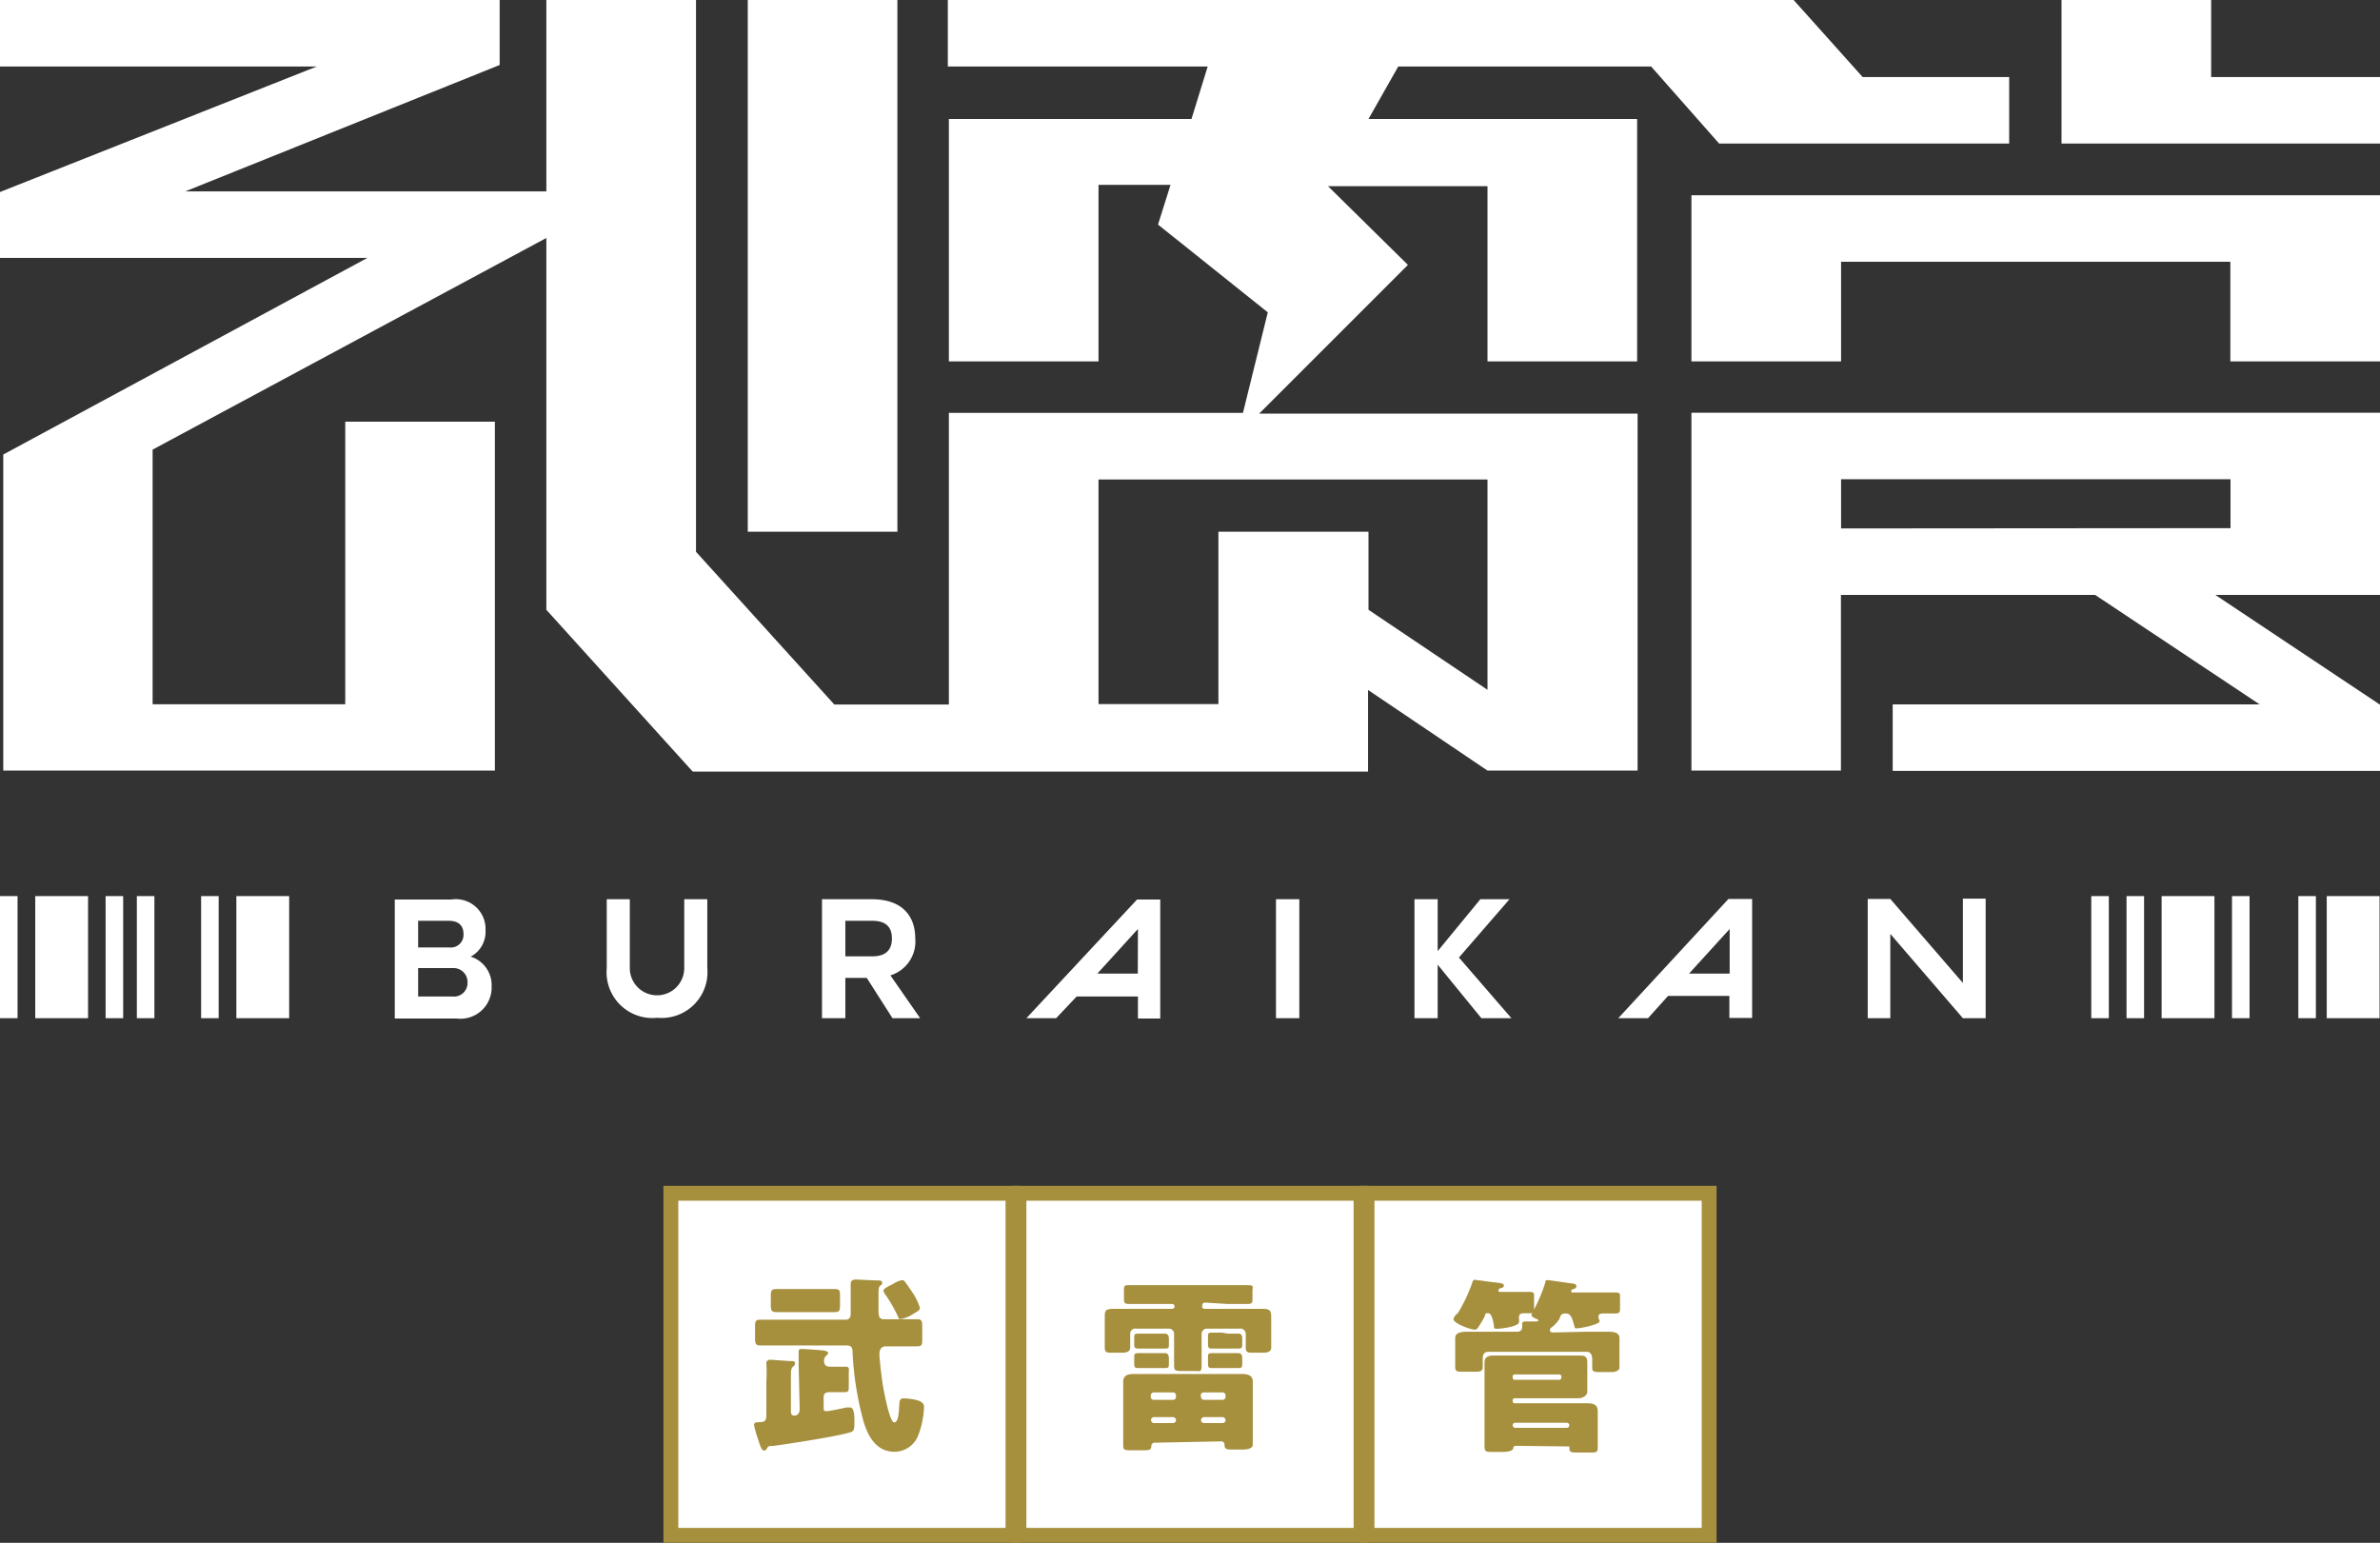
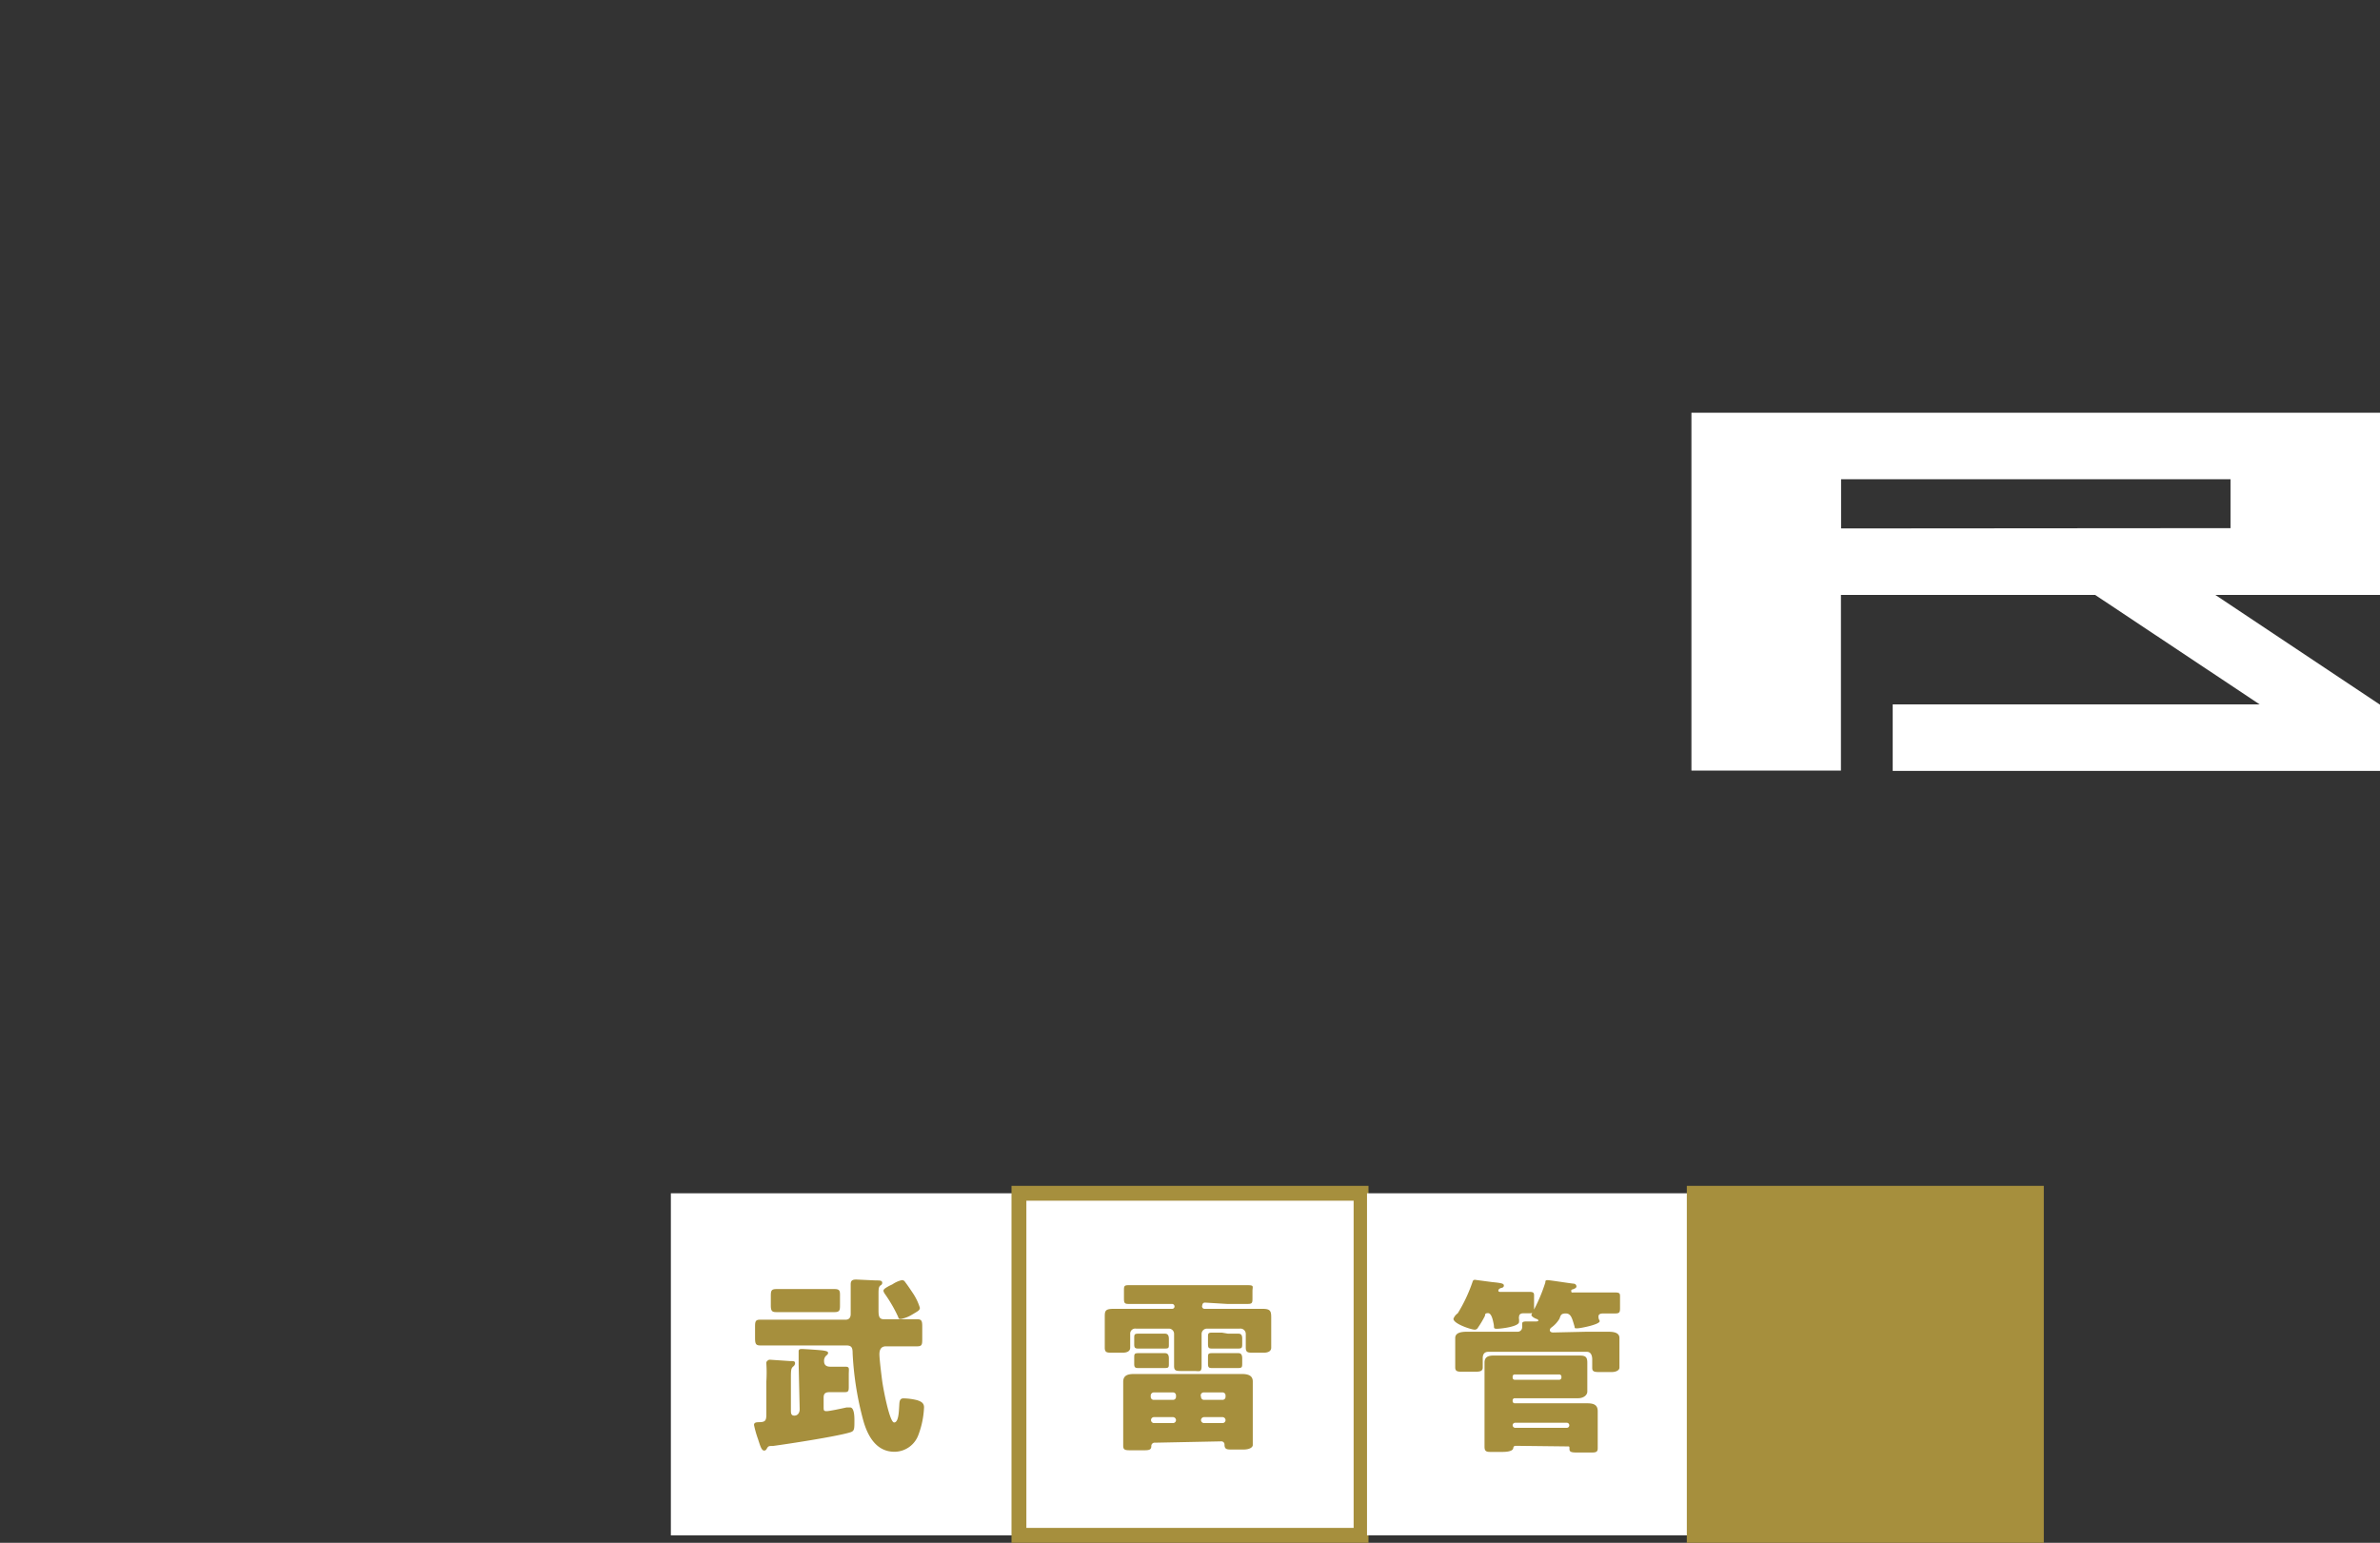
<svg xmlns="http://www.w3.org/2000/svg" viewBox="0 0 160 103.73">
  <rect x="0" y="0" width="160" height="103.73" fill="#333333" stroke="none" />
  <g data-name="レイヤー 2">
-     <path d="M31.64 64.32a1.88 1.88 0 001-1.76 2 2 0 00-2.31-2.08h-3.79v8h4.15a2.1 2.1 0 002.36-2.17 2 2 0 00-1.41-1.99zm-3.53-2.41h2.05c.73 0 1 .38 1 .89a.85.85 0 01-.95.9h-2.1zM30.42 67h-2.31v-1.91h2.32a.94.94 0 011 1 .91.91 0 01-1.01.91zM46 65.09a1.83 1.83 0 11-3.66 0v-4.63h-1.55v4.63a3.08 3.08 0 003.4 3.34 3.08 3.08 0 003.36-3.34v-4.63H46zm15.53-1.99c0-1.53-.89-2.64-2.92-2.64h-3.35v8h1.57v-2.71h1.44L60 68.46h1.86l-2-2.88a2.38 2.38 0 001.67-2.48zm-2.89 1.2h-1.81v-2.39h1.81c1 0 1.32.5 1.32 1.19s-.33 1.2-1.32 1.2zm27.14-3.84h1.57v8h-1.57zm15.7 0h-1.96l-2.87 3.49v-3.49h-1.56v8h1.56v-3.6l2.94 3.6h2.02l-3.53-4.08 3.4-3.92zm-32.48 8h2L72.38 67h4.12v1.48H78v-8h-1.56zm7.49-3h-2.72l2.73-3zm32.3 3h2l1.35-1.5h4.12v1.48h1.53v-8h-1.59zm7.49-3h-2.73l2.73-3zm15.68.63l-4.88-5.65h-1.52v8.02h1.52v-5.67l4.88 5.67h1.53v-8.04h-1.53v5.67zM7.1 60.25h1.18v8.21H7.1zm8.79 0h3.55v8.21h-3.55zm-13.52 0h3.55v8.21H2.37zm-2.37 0h1.18v8.21H0zm9.2 0h1.18v8.21H9.2zm4.32 0h1.18v8.21h-1.18zm136.53 0h1.18v8.21h-1.18zm4.46 0h1.18v8.21h-1.18zm-9.19 0h3.55v8.21h-3.55zm-2.36 0h1.18v8.21h-1.18zm13.46 0h3.55v8.21h-3.55zm-15.83 0h1.18v8.21h-1.18zM50.27 0h10.06v35.75H50.27zm63.44 24.3h10.06v-6.7h26.17v6.7H160V13.13h-46.29V24.3z" fill="#fff" />
-     <path d="M110.09 51.81v-24H84.65l10-10-5.37-5.29H100V24.3h10.06V8H92l2-3.53h17l4.57 5.18h19.5V5.18h-9.85L120.58 0H63.72v4.47h17.47L80.1 8H63.79v16.3h10.06V12.43h4.84l-.84 2.67 7.38 5.9-1.67 6.76H63.79v19.61h-7.7l-9.3-10.27V0H36.73v12.87H12.45l21.14-8.5V0H0v4.47h21.3L0 12.91v4.43h24.7L.22 30.56v21.25h33.05V28.35H23.21v19H10.26V30.23L36.73 16v25l9.84 10.88h45.4v-5.49l8.03 5.42zM81.91 35.75v11.59h-8.06v-15.1H100v14.14L92 41v-5.25zm66.74-30.57V0h-10.06v9.65H160V5.18h-11.35z" fill="#fff" />
    <path d="M160 40V27.75h-46.29v24.06h10.05V40h17.09l11.06 7.36h-24.67v4.47H160v-4.45L148.93 40zm-36.23-4.47v-3.31h26.18v3.29zM45.1 80.23h23v23h-23z" fill="#fff" />
-     <path d="M67.6 80.73v22h-22v-22h22m1-1h-24v24h24v-24z" fill="#a68f3d" />
    <path fill="#fff" d="M68.5 80.23h23v23h-23z" />
    <path d="M91 80.73v22H69v-22h22m1-1H68v24h24v-24z" fill="#a68f3d" />
    <path fill="#fff" d="M91.9 80.23h23v23h-23z" />
-     <path d="M114.4 80.73v22h-22v-22h22m1-1h-24v24h24v-24zM53.69 91.74v-.88c0-.15.1-.16.23-.16s1.22.07 1.41.1.34.06.34.16-.08.14-.15.21a.46.46 0 00-.12.35c0 .28.18.37.42.37h1c.32 0 .24.12.24.53v.78c0 .27 0 .4-.24.4h-.92c-.31 0-.53 0-.53.37v.63c0 .21 0 .28.2.28s1.11-.2 1.34-.25h.24c.29 0 .29.66.29.87 0 .63 0 .73-.34.82-.92.27-4.09.76-5.14.9-.3 0-.31 0-.44.23a.18.18 0 01-.14.08c-.18 0-.26-.27-.42-.77a7 7 0 01-.27-.95c0-.19.19-.18.33-.19.45 0 .5-.12.5-.56v-2.18a9.47 9.47 0 000-1.19v-.1c0-.02.1-.17.23-.17l1.34.09c.26 0 .36 0 .36.15a.29.29 0 01-.13.22c-.14.13-.15.23-.15.81v2.14c0 .16 0 .35.23.35s.36-.19.36-.43zm-.92-1.28h-1.68c-.3 0-.33-.15-.33-.52v-.68c0-.37 0-.53.33-.53h5.76c.24 0 .34-.16.34-.38v-2c0-.26.12-.32.38-.32l1.3.06c.3 0 .44 0 .44.17a.18.18 0 01-.11.16c-.13.09-.14.23-.14.59v1c0 .42 0 .69.36.69h2.25c.31 0 .33.15.33.53V90c0 .37 0 .52-.33.52h-2.11c-.34 0-.44.24-.44.54s.14 1.46.2 1.88.48 2.7.79 2.7.32-.8.34-1.08 0-.54.29-.54a4.06 4.06 0 01.91.12c.25.08.47.18.47.48a5.92 5.92 0 01-.4 1.91 1.72 1.72 0 01-1.59 1.08c-1.22 0-1.8-1.06-2.09-2.09a21.1 21.1 0 01-.72-4.52c0-.39-.06-.54-.44-.54zm2.1-3.79h1.23c.41 0 .37.17.37.6v.46c0 .33 0 .49-.36.49h-3.92c-.27 0-.37-.06-.37-.44v-.57c0-.4 0-.54.38-.54h1.22zm5.13-.32a1.85 1.85 0 01.63-.28.24.24 0 01.22.13c.15.19.37.52.51.73a3.71 3.71 0 01.48 1c0 .17-.14.23-.51.45a2.19 2.19 0 01-.76.3c-.13 0-.15 0-.2-.16a9.66 9.66 0 00-.88-1.52.58.58 0 01-.1-.21c0-.12.17-.21.4-.34zm21 1.23c-.09 0-.17.07-.17.17A.17.17 0 0081 88h3.89c.52 0 .57.16.57.59v2.02c0 .2-.15.34-.52.34h-.66c-.37 0-.53 0-.53-.34v-.9a.36.36 0 00-.4-.38h-2.21a.36.36 0 00-.36.35v2.17c0 .44-.15.33-.51.33h-.77c-.43 0-.57 0-.57-.34v-2.16a.35.35 0 00-.35-.35h-2.21a.34.34 0 00-.39.36v.92c0 .2-.15.34-.53.34h-.66c-.36 0-.52 0-.52-.34v-2.03c0-.42 0-.58.59-.58h3.94a.16.16 0 00.16-.16.17.17 0 00-.16-.17h-2.94c-.28 0-.3-.09-.3-.4v-.48c0-.29 0-.38.29-.38h8.03c.45 0 .32.09.32.4v.45c0 .32 0 .41-.32.41h-1.39zM77.64 97a.22.22 0 00-.24.22c0 .27-.16.29-.53.29h-.79c-.41 0-.57 0-.57-.3V92.9c0-.47.38-.52.76-.52h7.18c.36 0 .77.05.77.5v4.28c0 .12-.16.3-.64.3h-.74c-.34 0-.52 0-.52-.33a.21.21 0 00-.21-.22zm0-7.33h.68c.15 0 .26.08.26.35v.37c0 .22 0 .28-.26.28h-1.81c-.23 0-.26-.08-.26-.31v-.38c0-.23 0-.31.26-.31h.68zm0 1.31h.68c.15 0 .26.08.26.35v.34c0 .24 0 .31-.26.31h-1.81c-.23 0-.26-.08-.26-.3v-.38c0-.24 0-.32.26-.32h.68zm1.22 3.14a.2.2 0 00.2-.2v-.09a.2.2 0 00-.2-.21h-1.29a.21.21 0 00-.21.21v.09a.2.2 0 00.21.2zm-1.27 1.16a.2.2 0 00-.21.2.2.2 0 00.21.2h1.27a.2.2 0 00.2-.2.21.21 0 00-.2-.2zm3.15-1.36a.2.2 0 00.2.2h1.25a.2.2 0 00.2-.2v-.09a.2.2 0 00-.2-.21h-1.27a.2.2 0 00-.2.21zm.2 1.36a.21.21 0 00-.2.2.2.2 0 00.2.2h1.25a.2.2 0 00.2-.2.21.21 0 00-.2-.2zm1.62-5.61h.7c.16 0 .25.08.25.32v.33c0 .28 0 .35-.27.35h-1.78c-.23 0-.25-.08-.25-.34v-.43c0-.22 0-.3.25-.3h.69zm0 1.31h.7c.16 0 .25.09.25.36v.29c0 .28 0 .35-.27.35h-1.78c-.23 0-.25-.08-.25-.33v-.37c0-.22 0-.3.25-.3h.69z" fill="#a68f3d" />
+     <path d="M114.4 80.73v22v-22h22m1-1h-24v24h24v-24zM53.69 91.74v-.88c0-.15.1-.16.23-.16s1.22.07 1.41.1.34.06.34.16-.08.14-.15.21a.46.46 0 00-.12.35c0 .28.18.37.42.37h1c.32 0 .24.12.24.53v.78c0 .27 0 .4-.24.4h-.92c-.31 0-.53 0-.53.37v.63c0 .21 0 .28.2.28s1.11-.2 1.34-.25h.24c.29 0 .29.66.29.87 0 .63 0 .73-.34.82-.92.27-4.09.76-5.14.9-.3 0-.31 0-.44.23a.18.18 0 01-.14.08c-.18 0-.26-.27-.42-.77a7 7 0 01-.27-.95c0-.19.19-.18.33-.19.45 0 .5-.12.5-.56v-2.18a9.47 9.47 0 000-1.19v-.1c0-.02.1-.17.23-.17l1.34.09c.26 0 .36 0 .36.15a.29.29 0 01-.13.22c-.14.13-.15.23-.15.81v2.14c0 .16 0 .35.23.35s.36-.19.36-.43zm-.92-1.28h-1.68c-.3 0-.33-.15-.33-.52v-.68c0-.37 0-.53.33-.53h5.76c.24 0 .34-.16.34-.38v-2c0-.26.12-.32.38-.32l1.3.06c.3 0 .44 0 .44.17a.18.18 0 01-.11.16c-.13.09-.14.23-.14.59v1c0 .42 0 .69.36.69h2.25c.31 0 .33.15.33.53V90c0 .37 0 .52-.33.52h-2.11c-.34 0-.44.24-.44.54s.14 1.46.2 1.88.48 2.7.79 2.7.32-.8.34-1.08 0-.54.29-.54a4.06 4.06 0 01.91.12c.25.08.47.18.47.48a5.92 5.92 0 01-.4 1.91 1.72 1.72 0 01-1.59 1.08c-1.22 0-1.8-1.06-2.09-2.09a21.1 21.1 0 01-.72-4.52c0-.39-.06-.54-.44-.54zm2.1-3.79h1.23c.41 0 .37.17.37.6v.46c0 .33 0 .49-.36.49h-3.92c-.27 0-.37-.06-.37-.44v-.57c0-.4 0-.54.38-.54h1.22zm5.13-.32a1.85 1.85 0 01.63-.28.24.24 0 01.22.13c.15.19.37.52.51.73a3.71 3.71 0 01.48 1c0 .17-.14.23-.51.45a2.19 2.19 0 01-.76.3c-.13 0-.15 0-.2-.16a9.66 9.66 0 00-.88-1.52.58.58 0 01-.1-.21c0-.12.17-.21.4-.34zm21 1.23c-.09 0-.17.07-.17.17A.17.17 0 0081 88h3.89c.52 0 .57.16.57.59v2.02c0 .2-.15.34-.52.34h-.66c-.37 0-.53 0-.53-.34v-.9a.36.36 0 00-.4-.38h-2.21a.36.36 0 00-.36.35v2.17c0 .44-.15.33-.51.33h-.77c-.43 0-.57 0-.57-.34v-2.16a.35.35 0 00-.35-.35h-2.21a.34.34 0 00-.39.36v.92c0 .2-.15.34-.53.34h-.66c-.36 0-.52 0-.52-.34v-2.03c0-.42 0-.58.59-.58h3.94a.16.16 0 00.16-.16.17.17 0 00-.16-.17h-2.94c-.28 0-.3-.09-.3-.4v-.48c0-.29 0-.38.29-.38h8.03c.45 0 .32.09.32.4v.45c0 .32 0 .41-.32.41h-1.39zM77.64 97a.22.22 0 00-.24.22c0 .27-.16.29-.53.29h-.79c-.41 0-.57 0-.57-.3V92.9c0-.47.38-.52.76-.52h7.18c.36 0 .77.05.77.5v4.28c0 .12-.16.3-.64.3h-.74c-.34 0-.52 0-.52-.33a.21.21 0 00-.21-.22zm0-7.33h.68c.15 0 .26.08.26.35v.37c0 .22 0 .28-.26.28h-1.81c-.23 0-.26-.08-.26-.31v-.38c0-.23 0-.31.26-.31h.68zm0 1.31h.68c.15 0 .26.08.26.35v.34c0 .24 0 .31-.26.31h-1.81c-.23 0-.26-.08-.26-.3v-.38c0-.24 0-.32.26-.32h.68zm1.22 3.14a.2.2 0 00.2-.2v-.09a.2.2 0 00-.2-.21h-1.29a.21.21 0 00-.21.21v.09a.2.2 0 00.21.2zm-1.27 1.16a.2.2 0 00-.21.2.2.2 0 00.21.2h1.27a.2.2 0 00.2-.2.21.21 0 00-.2-.2zm3.15-1.36a.2.2 0 00.2.2h1.25a.2.2 0 00.2-.2v-.09a.2.2 0 00-.2-.21h-1.27a.2.2 0 00-.2.21zm.2 1.36a.21.21 0 00-.2.2.2.2 0 00.2.2h1.25a.2.2 0 00.2-.2.21.21 0 00-.2-.2zm1.62-5.61h.7c.16 0 .25.08.25.32v.33c0 .28 0 .35-.27.35h-1.78c-.23 0-.25-.08-.25-.34v-.43c0-.22 0-.3.25-.3h.69zm0 1.31h.7c.16 0 .25.09.25.36v.29c0 .28 0 .35-.27.35h-1.78c-.23 0-.25-.08-.25-.33v-.37c0-.22 0-.3.25-.3h.69z" fill="#a68f3d" />
    <path d="M101.73 86.86h1.08c.36 0 .32.1.32.42v.63c0 .3 0 .39-.32.39h-.41c-.15 0-.28.06-.28.24a.25.25 0 000 .14 1.17 1.17 0 010 .2c0 .32-1.23.46-1.49.46s-.17-.09-.21-.29-.13-.76-.38-.76-.18.11-.22.2a6.53 6.53 0 01-.46.77.24.24 0 01-.23.14c-.21 0-1.42-.39-1.42-.73a.78.78 0 01.29-.37 10.42 10.42 0 001-2.13.15.15 0 01.17-.12l1.13.15c.6.06.8.09.8.23s-.12.15-.19.17-.18.08-.18.17.08.09.13.09zm4.92 2.68h1.41c.29 0 .81 0 .81.42v2c0 .14-.18.29-.53.29h-.75c-.36 0-.55 0-.55-.28v-.57c0-.21-.06-.51-.36-.51h-6.63c-.27 0-.37.18-.37.42v.63c0 .26-.19.29-.56.29h-.73c-.37 0-.56 0-.56-.29v-1.98c0-.4.51-.42.8-.42h3.41a.3.3 0 00.29-.28 1.37 1.37 0 000-.19V89c0-.15.16-.15.28-.15h.64s.17 0 .17-.06-.08-.1-.12-.11-.35-.14-.35-.28a1.79 1.79 0 01.12-.24 11.07 11.07 0 00.82-1.94c0-.09 0-.15.15-.15s1.53.22 1.77.24a.19.19 0 01.17.18c0 .11-.13.15-.22.19s-.13 0-.13.13.1.09.15.09h2.8c.36 0 .33.09.33.42v.55c0 .33 0 .44-.32.44h-.76c-.15 0-.37 0-.37.21s.08.23.08.31c0 .23-1.31.48-1.5.48s-.17 0-.19-.13c-.16-.53-.23-.87-.59-.87s-.34.17-.43.37a2 2 0 01-.54.58.23.23 0 00-.1.17c0 .12.12.16.22.16zm-4.76 7.67c-.11 0-.15.07-.16.16s-.12.25-.73.25h-.82c-.27 0-.38-.06-.38-.35v-5.66c0-.4.29-.47.62-.47h5.64c.43 0 .65 0 .65.47v1.95c0 .26-.28.45-.61.45h-4.27a.14.14 0 00-.14.14v.06a.14.14 0 00.14.14h4.85c.39 0 .73.06.73.53v2.5c0 .23-.11.28-.39.28H106c-.41 0-.49-.06-.49-.24s0-.17-.15-.17zm-.2-4.59a.14.14 0 00.14.15h3a.15.15 0 00.14-.15v-.07a.15.15 0 00-.14-.14h-3a.14.14 0 00-.14.14zm3.65 3.38a.17.17 0 00.16-.17.17.17 0 00-.16-.17h-3.49a.17.17 0 00-.16.17.18.18 0 00.16.17z" fill="#a68f3d" />
  </g>
</svg>